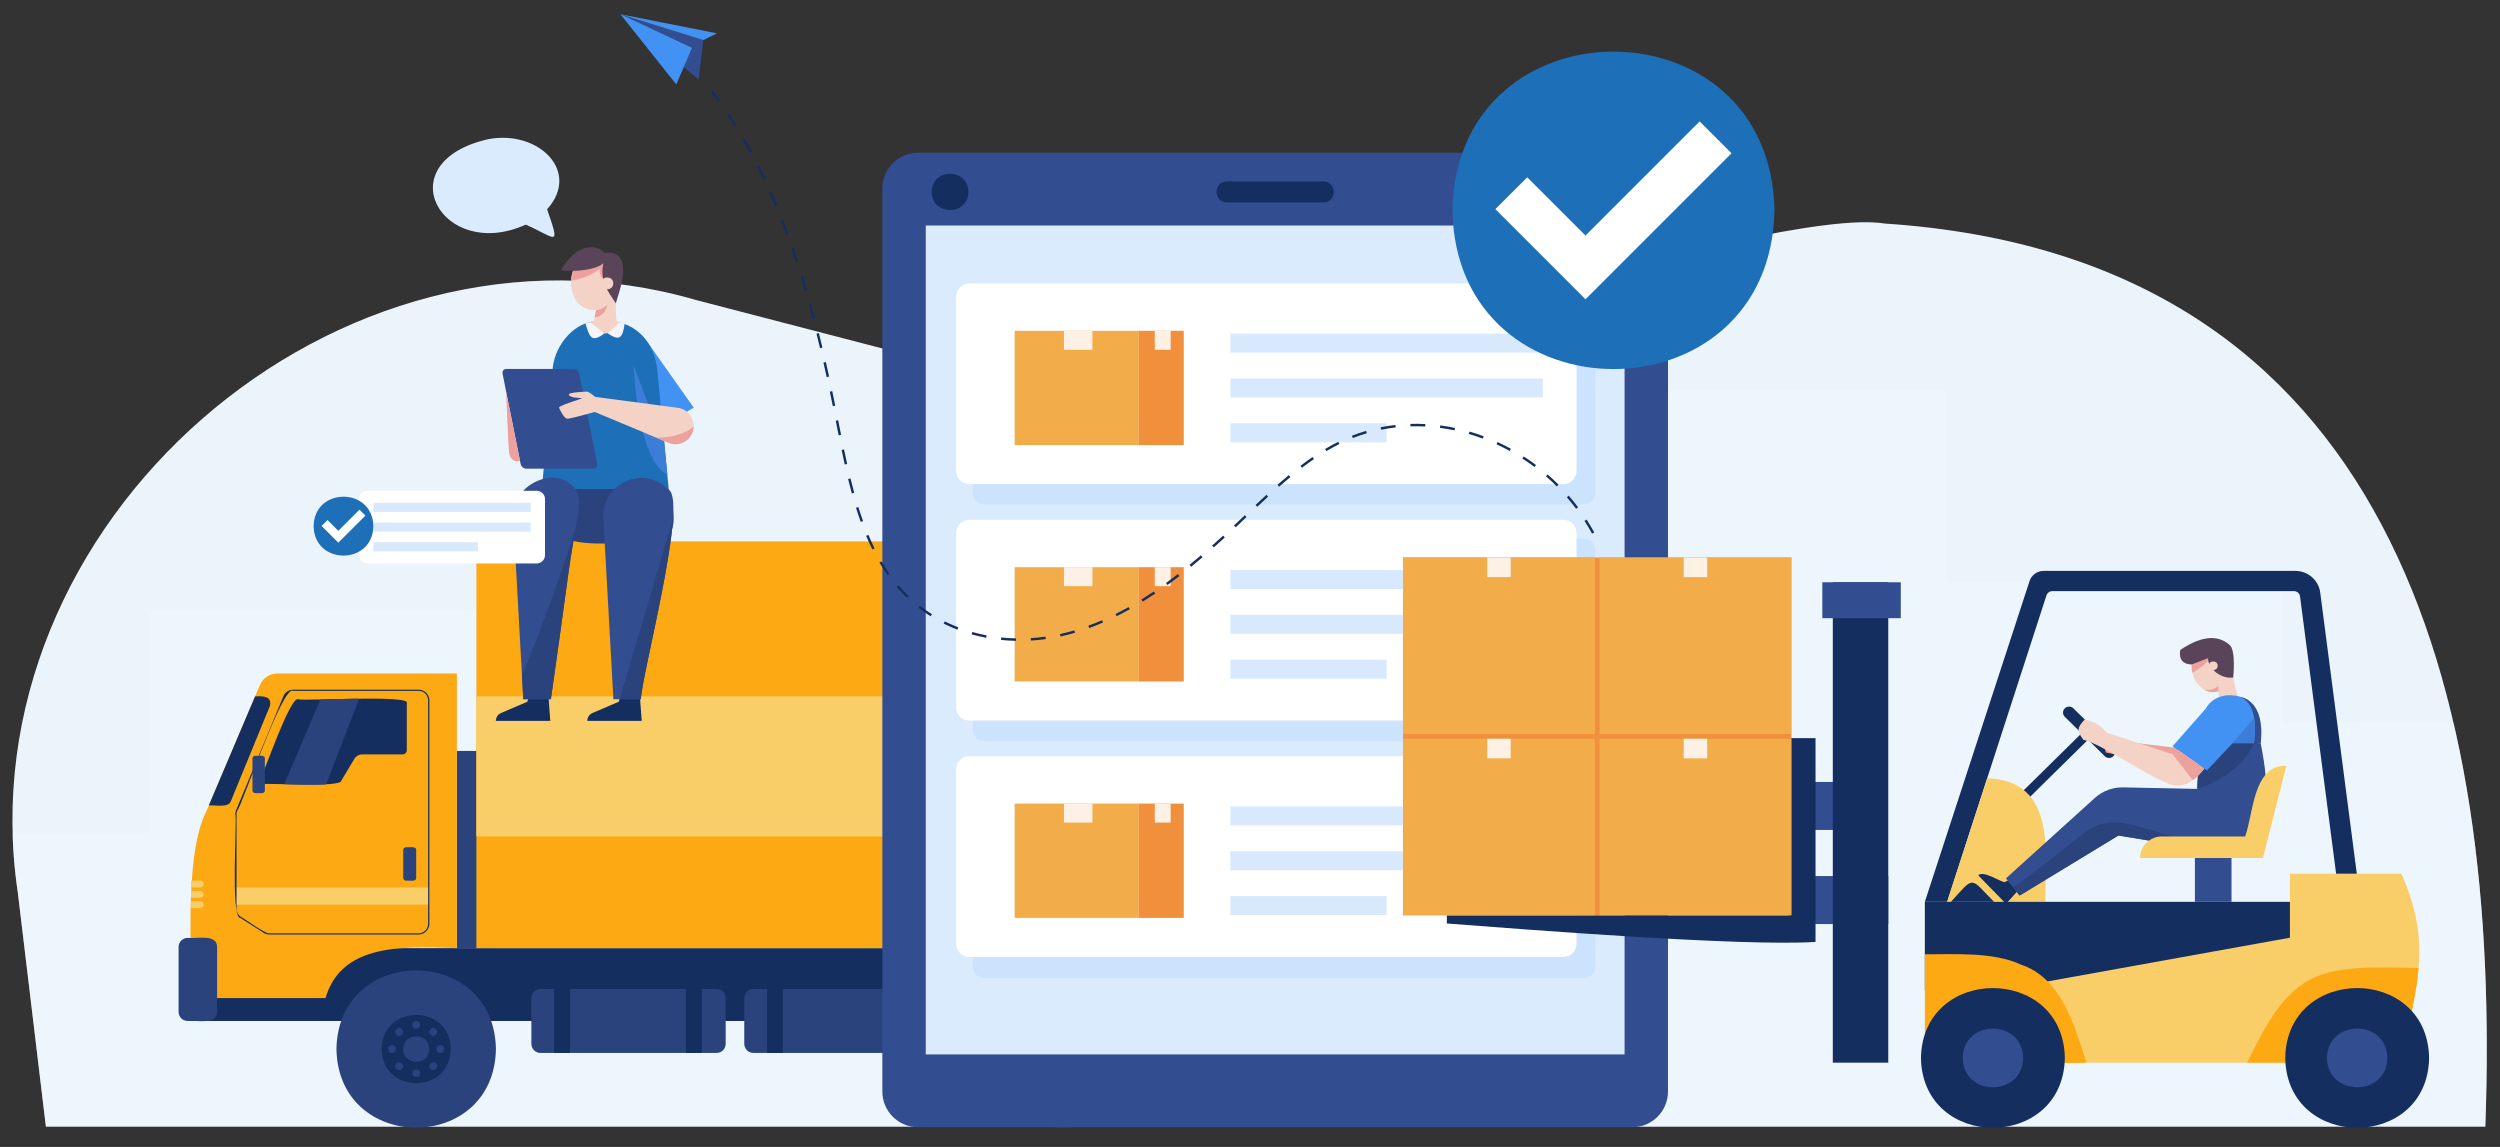
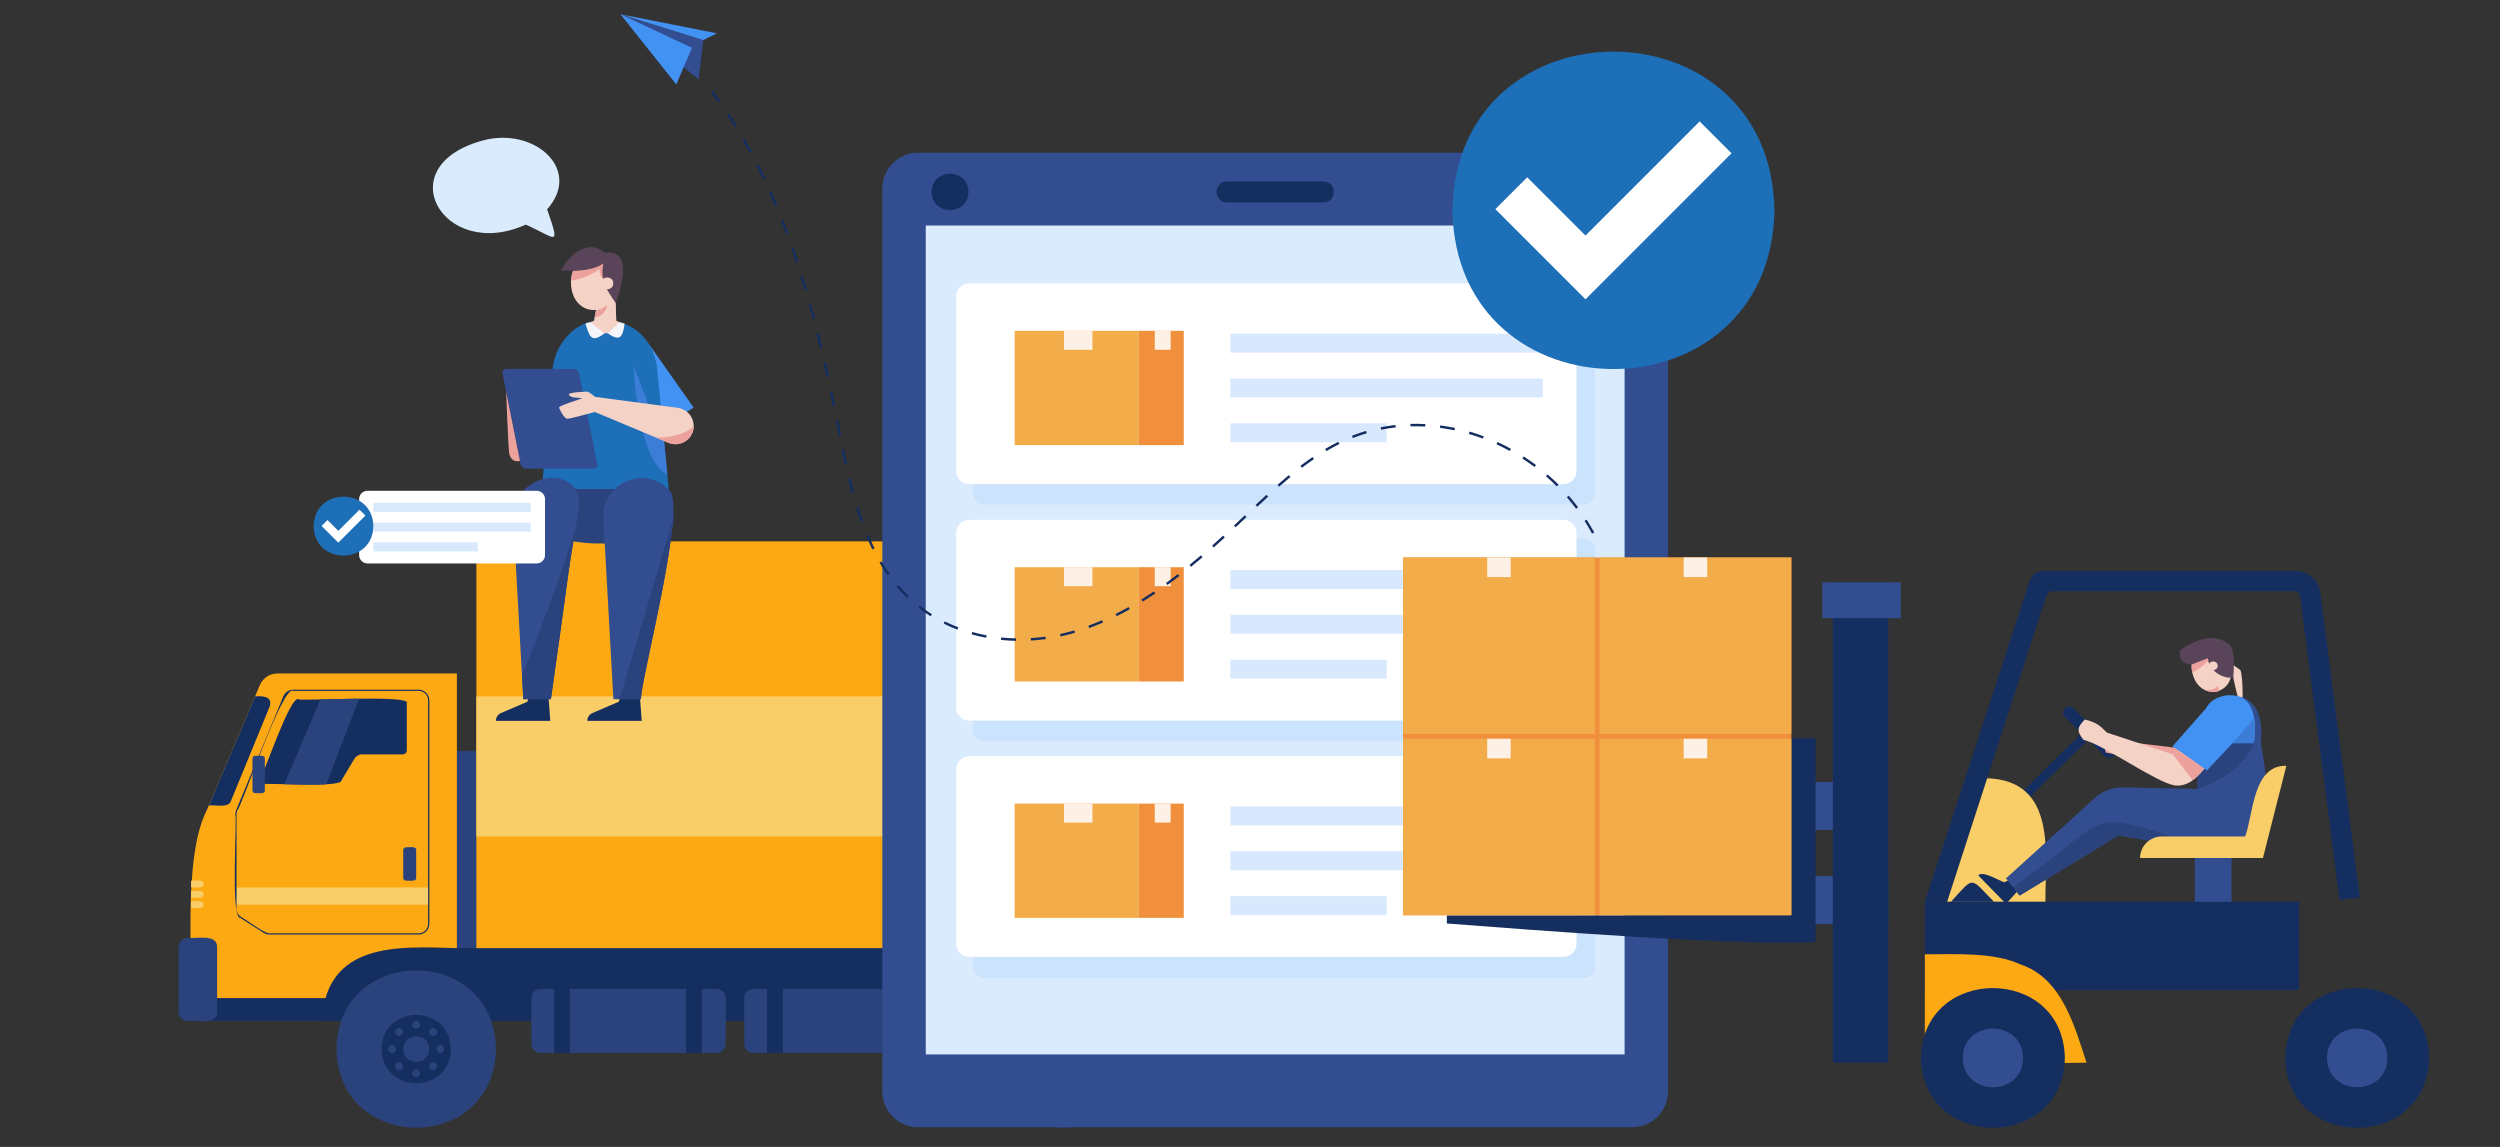
<svg xmlns="http://www.w3.org/2000/svg" xmlns:xlink="http://www.w3.org/1999/xlink" version="1.1" id="Layer_1" x="0px" y="0px" viewBox="0 0 2549.6 1169.67" style="enable-background:new 0 0 2549.6 1169.67;" xml:space="preserve">
  <rect x="0" y="0" width="2549.6" height="1169.67" fill="#333333" stroke="none" />
  <style type="text/css"> .st0{opacity:0.45;clip-path:url(#XMLID_00000147190898455374570730000010677906496852914080_);fill:#F1F8FE;} .st1{fill:#2A437D;} .st2{fill:#152E60;} .st3{fill:#FDA913;} .st4{clip-path:url(#XMLID_00000149360320289403881690000018116112507784959888_);fill:#2A437D;} .st5{fill:#F9CE68;} .st6{clip-path:url(#XMLID_00000132080363240198656220000006149935978189055889_);fill:#EDA19D;} .st7{fill:#F4D2C6;} .st8{fill:#59445A;} .st9{fill:#EDA19D;} .st10{fill:#4292F3;} .st11{fill:#F3F5FB;} .st12{fill:#324D90;} .st13{clip-path:url(#XMLID_00000131338020833459932350000008443504693844510645_);fill:#2A437D;} .st14{clip-path:url(#XMLID_00000003788127494342193310000002775465353840013186_);fill:#2A437D;} .st15{fill:#3C7ED7;} .st16{clip-path:url(#XMLID_00000034078633263481328510000014101402242014823563_);fill:#EDA19D;} .st17{fill:#DAEBFD;} .st18{fill:#CBE3FC;} .st19{fill:#FFFFFF;} .st20{fill:#F3AC4A;} .st21{fill:#F08F3C;} .st22{fill:#FDF1E6;} .st23{fill:#D9E9FD;} .st24{clip-path:url(#XMLID_00000145747819648520482900000008109833092942121911_);fill:#FDA913;} .st25{clip-path:url(#XMLID_00000096053644256506970400000013616487142390956681_);fill:#EDA19D;} .st26{clip-path:url(#XMLID_00000031175240398409990890000007512359930442335412_);fill:#2A437D;} .st27{clip-path:url(#XMLID_00000138571674698815984680000008828330038202897298_);fill:#2A437D;} .st28{clip-path:url(#XMLID_00000026151460454519230670000000625917390066948523_);fill:#EDA19D;} .st29{fill:#1D6FB8;} </style>
  <g>
    <defs>
-       <path id="XMLID_00000044155078907420457220000018418033260686048676_" d="M46.81,1148.94h2487.8 c16.27-441.93-93.39-886.67-612.7-920.98c-113.62-18.56-666.72,164.38-784.91,189.08c0,0.01-427.52-111.17-427.52-111.17 C344.68,199.9-37.53,534.16,18.11,909.66C18.1,909.65,46.81,1148.94,46.81,1148.94z" />
-     </defs>
+       </defs>
    <use xlink:href="#XMLID_00000044155078907420457220000018418033260686048676_" style="overflow:visible;fill:#EBF4FB;" />
    <clipPath id="XMLID_00000150786450272582236780000006930976609863134338_">
      <use xlink:href="#XMLID_00000044155078907420457220000018418033260686048676_" style="overflow:visible;" />
    </clipPath>
    <polygon style="opacity:0.45;clip-path:url(#XMLID_00000150786450272582236780000006930976609863134338_);fill:#F1F8FE;" points=" -25.47,1178.8 -25.47,849.72 152.22,849.72 152.22,622.43 529.12,622.43 529.12,821.47 1002.9,821.47 1002.9,1177.66 " />
    <polygon style="opacity:0.45;clip-path:url(#XMLID_00000150786450272582236780000006930976609863134338_);fill:#F1F8FE;" points=" 2534.61,737.19 2328.77,737.19 2328.77,593.84 1985.76,593.84 1985.76,398.32 1487.08,398.32 1487.08,1170.92 2545.69,1170.92 " />
  </g>
  <g>
    <g>
      <rect x="465.94" y="765.83" transform="matrix(-1 -1.224647e-16 1.224647e-16 -1 971.711 1732.787)" class="st1" width="39.84" height="201.12" />
      <rect x="317.7" y="966.95" transform="matrix(-1 -1.224647e-16 1.224647e-16 -1 1546.206 2008.196)" class="st2" width="910.8" height="74.29" />
      <rect x="485.86" y="552.11" transform="matrix(-1 -1.224647e-16 1.224647e-16 -1 1714.357 1519.064)" class="st3" width="742.65" height="414.84" />
      <path class="st3" d="M210.92,826.23l54.1-127.52c3.06-7.22,10.14-11.9,17.98-11.9h182.95v280.15 c-60.6-2.09-133.41-6.11-137.69,74.29H194.89C197.39,986.96,185.53,875.77,210.92,826.23z" />
      <g>
        <path class="st1" d="M1002.9,1069.86c1.83,106.9,160.84,106.89,162.65,0C1163.72,962.96,1004.71,962.98,1002.9,1069.86z" />
        <path class="st2" d="M1048.92,1069.86c0.79,46.41,69.82,46.4,70.61,0C1118.74,1023.45,1049.7,1023.46,1048.92,1069.86z" />
        <path class="st1" d="M1071,1069.86c0.08,17.3,26.38,17.3,26.46,0C1097.37,1052.56,1071.07,1052.57,1071,1069.86z" />
        <g>
          <g>
            <path class="st1" d="M1080.2,1045.24c-0.08,5.22,8.12,5.22,8.04,0C1088.32,1040.02,1080.12,1040.02,1080.2,1045.24z" />
            <path class="st1" d="M1080.2,1094.49c-0.08,5.22,8.12,5.22,8.04,0C1088.32,1089.27,1080.12,1089.27,1080.2,1094.49z" />
          </g>
          <g>
            <path class="st1" d="M1063.97,1055.3c3.64,3.74,9.43-2.05,5.69-5.69C1066.02,1045.86,1060.22,1051.66,1063.97,1055.3z" />
            <path class="st1" d="M1098.79,1090.12c3.64,3.74,9.43-2.05,5.69-5.69C1100.84,1080.69,1095.05,1086.48,1098.79,1090.12z" />
          </g>
          <g>
            <path class="st1" d="M1059.6,1073.88c5.22,0.08,5.22-8.12,0-8.04C1054.38,1065.76,1054.38,1073.96,1059.6,1073.88z" />
            <path class="st1" d="M1108.85,1073.88c5.22,0.08,5.22-8.12,0-8.04C1103.63,1065.76,1103.63,1073.96,1108.85,1073.88z" />
          </g>
          <g>
            <path class="st1" d="M1069.66,1090.12c3.74-3.64-2.05-9.43-5.69-5.69C1060.22,1088.07,1066.02,1093.86,1069.66,1090.12z" />
            <path class="st1" d="M1104.48,1055.3c3.74-3.64-2.05-9.43-5.69-5.69C1095.05,1053.24,1100.84,1059.04,1104.48,1055.3z" />
          </g>
        </g>
      </g>
      <g>
        <path class="st1" d="M343.12,1069.86c1.83,106.9,160.84,106.89,162.65,0C503.95,962.96,344.93,962.98,343.12,1069.86z" />
        <path class="st2" d="M389.14,1069.86c0.79,46.41,69.82,46.4,70.61,0C458.96,1023.45,389.93,1023.46,389.14,1069.86z" />
        <path class="st1" d="M411.22,1069.86c0.08,17.3,26.38,17.3,26.46,0C437.6,1052.56,411.29,1052.57,411.22,1069.86z" />
        <g>
          <g>
            <path class="st1" d="M420.43,1045.24c-0.08,5.22,8.12,5.22,8.04,0C428.55,1040.02,420.35,1040.02,420.43,1045.24z" />
            <path class="st1" d="M420.43,1094.49c-0.08,5.22,8.12,5.22,8.04,0C428.55,1089.27,420.35,1089.27,420.43,1094.49z" />
          </g>
          <g>
            <path class="st1" d="M404.19,1055.3c3.64,3.74,9.43-2.05,5.69-5.69C406.24,1045.86,400.45,1051.66,404.19,1055.3z" />
            <path class="st1" d="M439.01,1090.12c3.64,3.74,9.43-2.05,5.69-5.69C441.07,1080.69,435.27,1086.48,439.01,1090.12z" />
          </g>
          <g>
            <path class="st1" d="M399.82,1073.88c5.22,0.08,5.22-8.12,0-8.04C394.61,1065.76,394.61,1073.96,399.82,1073.88z" />
            <path class="st1" d="M449.07,1073.88c5.22,0.08,5.22-8.12,0-8.04C443.85,1065.76,443.85,1073.96,449.07,1073.88z" />
          </g>
          <g>
            <path class="st1" d="M409.88,1090.12c3.74-3.64-2.05-9.43-5.69-5.69C400.45,1088.07,406.24,1093.86,409.88,1090.12z" />
            <path class="st1" d="M444.7,1055.3c3.74-3.64-2.05-9.43-5.69-5.69C435.27,1053.24,441.07,1059.04,444.7,1055.3z" />
          </g>
        </g>
      </g>
      <path class="st2" d="M260.14,710.2c7.28-0.36,17.89-0.64,15.01,10.07c0,0-39.66,96.68-39.66,96.68 c-2.19,7.43-17.25,3.66-22.55,4.53L260.14,710.2z" />
      <g>
        <defs>
          <path id="XMLID_00000131328859802933989470000000074553554476042112_" d="M267.62,799.76c4.22-1.56,81.04,3.94,80.56-3.79 c0,0,13.26-22.14,13.26-22.14c1.66-2.77,4.65-4.47,7.88-4.47h41.33c2.33,0,4.21-1.89,4.21-4.21v-48.07 c5.18-8.8-109.09-1.85-110.26-3.95c-8.56-5.26-36.29,79.1-39.84,82.32C263.91,797.51,265.4,799.76,267.62,799.76z" />
        </defs>
        <use xlink:href="#XMLID_00000131328859802933989470000000074553554476042112_" style="overflow:visible;fill:#152E60;" />
        <clipPath id="XMLID_00000021840902132561166400000007078582521248869560_">
          <use xlink:href="#XMLID_00000131328859802933989470000000074553554476042112_" style="overflow:visible;" />
        </clipPath>
        <polygon style="clip-path:url(#XMLID_00000021840902132561166400000007078582521248869560_);fill:#2A437D;" points="328.1,710.2 287.35,805.74 330.41,805.74 367.15,710.2 " />
      </g>
      <path class="st1" d="M414.17,898.16c2.56-0.47,10.42,1.65,10.28-2.95c0,0,0-28.24,0-28.24c0.15-4.57-7.73-2.52-10.28-2.95 c-1.63,0-2.95,1.32-2.95,2.95v28.24C411.22,896.84,412.54,898.16,414.17,898.16z" />
      <g>
        <rect x="191.38" y="1017.9" transform="matrix(-1 -1.224647e-16 1.224647e-16 -1 531.069 2059.116)" class="st2" width="148.31" height="23.32" />
        <path class="st1" d="M191.38,1041.22c8.06-1.1,30.22,4.59,30.02-9.25c0,0,0-66.22,0-66.22c0.23-13.8-21.99-8.17-30.02-9.25 c-5.11,0-9.25,4.14-9.25,9.25v66.22C182.13,1037.08,186.27,1041.22,191.38,1041.22z" />
      </g>
      <g>
        <path class="st5" d="M194.89,905.08c3.06-0.57,12.99,2.04,12.81-3.49l0,0c0.2-5.53-9.78-2.92-12.81-3.49V905.08z" />
        <path class="st5" d="M194.89,915.59c3.06-0.57,12.99,2.04,12.81-3.49l0,0c0.2-5.53-9.78-2.92-12.81-3.49V915.59z" />
        <path class="st5" d="M194.89,926.11c3.06-0.57,12.99,2.04,12.81-3.49l0,0c0.2-5.53-9.78-2.92-12.81-3.49V926.11z" />
      </g>
      <rect x="240.61" y="905.08" transform="matrix(-1 -1.224647e-16 1.224647e-16 -1 677.865 1827.697)" class="st5" width="196.65" height="17.54" />
      <path class="st2" d="M426.87,953.07H274.79c-2.11,0-4.16-0.6-5.94-1.74l-23.79-15.24c-10.26,0.52-3.04-100.33-5.07-105.71 c0-1.46,0.29-2.87,0.84-4.22l48.13-116.04c1.71-4.13,5.7-6.79,10.17-6.79h127.75c6.07,0,11.01,4.94,11.01,11.01v227.72 C437.88,948.13,432.94,953.07,426.87,953.07z M299.12,704.57c-10.79-7.26-52.73,118.58-57.16,122.07 c-0.49,1.19-0.74,2.45-0.74,3.74v96.44c0,3.35,1.68,6.42,4.5,8.23c3.67,1.8,24.95,17.65,29.06,16.78c0,0,152.08,0,152.08,0 c5.39,0,9.77-4.38,9.77-9.77V714.34c0-5.39-4.38-9.77-9.77-9.77H299.12z" />
      <g>
        <g>
          <path class="st1" d="M768.27,1073.81h179.69c5.1,0,9.23-4.13,9.23-9.23v-46.73c0-5.1-4.13-9.23-9.23-9.23H768.27 c-5.1,0-9.23,4.13-9.23,9.23v46.73C759.04,1069.68,763.17,1073.81,768.27,1073.81z" />
          <rect x="916.81" y="1008.62" transform="matrix(-1 -1.224647e-16 1.224647e-16 -1 1849.736 2082.436)" class="st2" width="16.12" height="65.19" />
          <rect x="782.24" y="1008.62" transform="matrix(-1 -1.224647e-16 1.224647e-16 -1 1580.596 2082.436)" class="st2" width="16.12" height="65.19" />
        </g>
        <g>
          <path class="st1" d="M551.15,1073.81h179.69c5.1,0,9.23-4.13,9.23-9.23v-46.73c0-5.1-4.13-9.23-9.23-9.23H551.15 c-5.1,0-9.23,4.13-9.23,9.23v46.73C541.92,1069.68,546.05,1073.81,551.15,1073.81z" />
          <rect x="699.69" y="1008.62" transform="matrix(-1 -1.224647e-16 1.224647e-16 -1 1415.502 2082.436)" class="st2" width="16.12" height="65.19" />
          <rect x="565.12" y="1008.62" transform="matrix(-1 -1.224647e-16 1.224647e-16 -1 1146.362 2082.436)" class="st2" width="16.12" height="65.19" />
        </g>
      </g>
      <rect x="485.86" y="710.2" transform="matrix(-1 -1.224647e-16 1.224647e-16 -1 1714.357 1563.229)" class="st5" width="742.65" height="142.83" />
      <path class="st1" d="M260.29,808.91c2.45-0.46,9.95,1.58,9.81-2.82c0,0,0-32.5,0-32.5c0.14-4.37-7.38-2.41-9.81-2.82 c-1.56,0-2.82,1.26-2.82,2.82v32.5C257.47,807.65,258.73,808.91,260.29,808.91z" />
    </g>
  </g>
  <g>
    <path class="st1" d="M663.18,553.64c-42.23-2.72-123.8,17.74-105.99-54.92h124.77C686.91,521.04,696.21,550.23,663.18,553.64z" />
    <g>
      <g>
        <g>
          <defs>
            <path id="XMLID_00000008150810309577694150000002738536554530119090_" d="M628.68,288.35c-0.58,37.13-45.82,37.12-46.4,0 C582.86,251.22,628.11,251.23,628.68,288.35z" />
          </defs>
          <use xlink:href="#XMLID_00000008150810309577694150000002738536554530119090_" style="overflow:visible;fill:#F4D2C6;" />
          <clipPath id="XMLID_00000102534116145987603790000017085589367581166996_">
            <use xlink:href="#XMLID_00000008150810309577694150000002738536554530119090_" style="overflow:visible;" />
          </clipPath>
          <path style="clip-path:url(#XMLID_00000102534116145987603790000017085589367581166996_);fill:#EDA19D;" d="M580.7,286.49 c0,0,18.42-1.89,30.75-12.38c0,0-0.82,6.04,3.48,10.46c4.31,4.42,0,0,0,0l3.18-18.54l-35.82,5.24L580.7,286.49z" />
        </g>
        <path class="st7" d="M628.63,286.49c0,0-2.27,43.57,2.32,56.48c0,0-14.44,4.38-28.67,0c0,0,8.97-37.2,7.22-45.74L628.63,286.49z" />
      </g>
      <path class="st8" d="M584.52,276.25c0,0,21.7-0.03,30.85-7.75c-3.79,18.18,4.2,28.06,12.7,40.88 c2.04-8.45,21.21-55.21-11.45-51.66c-18.03-15.68-38.3,4.96-44.39,18.16L584.52,276.25z" />
      <path class="st7" d="M625.42,288.99c0.12,8.01-12.47,8.01-12.35,0C612.95,280.98,625.54,280.98,625.42,288.99z" />
      <path class="st9" d="M607.83,316.43c0,0,4.93-0.07,11.41-5.36c0,0-1.41,11.76-12.73,12.44L607.83,316.43z" />
    </g>
    <polygon class="st10" points="667.57,439.34 618.41,378.39 660.95,349.84 707.46,415.72 " />
    <g>
      <defs>
        <path id="XMLID_00000023273241099829564570000012345817082224511417_" d="M670.07,374.51c-5.06-33.71-30.8-50.6-59.65-46.86 c-23.03-0.84-43.78,22.56-46.65,46.9c-0.22,2.43-11.16,124.17-11.16,124.17h129.35L670.07,374.51z" />
      </defs>
      <use xlink:href="#XMLID_00000023273241099829564570000012345817082224511417_" style="overflow:visible;fill:#1D6FB8;" />
      <clipPath id="XMLID_00000141431280600487233360000011235448693782227108_">
        <use xlink:href="#XMLID_00000023273241099829564570000012345817082224511417_" style="overflow:visible;" />
      </clipPath>
    </g>
    <g>
      <path class="st7" d="M601.96,328.56c4.99,15.34,25,15.33,29.99,0C631.95,328.56,619.12,321.62,601.96,328.56z" />
      <g>
        <path class="st11" d="M601.96,328.56l14.31,11.6c-13.86,10.38-15.22,2.17-19.2-10.2C597.07,329.95,599.55,328.86,601.96,328.56z" />
        <path class="st11" d="M619.85,339.88c13.04,9.26,15.28,3.09,17.2-9.83c0,0-3.9-1.29-5.11-1.49L619.85,339.88z" />
      </g>
    </g>
    <path class="st12" d="M605.17,478h-68.39c-2.69,0-5.32-2.18-5.85-4.88l-18.4-92c-0.54-2.69,1.21-4.88,3.9-4.88h68.39 c2.69,0,5.32,2.18,5.85,4.88l18.4,92C609.61,475.82,607.86,478,605.17,478z" />
    <path class="st9" d="M516.17,399.36c0,0,2.28,59.75,3.18,63.37c2.56,10.24,10.95,7.33,10.95,7.33L516.17,399.36z" />
    <g>
      <path class="st2" d="M540.35,706.91l-2.49,8.72l-26.88,11.52c-3.2,1.37-5.28,4.52-5.28,8l0,0h55.5l-2.11-28.24H540.35z" />
      <path class="st2" d="M633.59,706.91l-2.49,8.72l-26.88,11.52c-3.2,1.37-5.28,4.52-5.28,8l0,0h55.5l-2.11-28.24H633.59z" />
      <g>
        <defs>
          <path id="XMLID_00000084498117869612156710000006693046243798041738_" d="M523.43,528.65l10.26,184.43h28.14 c6.01-42.78,12.16-85.52,17.84-128.36c2.24-16.1,5-32.12,7.68-48.15c2.2-13.15,7.27-29.51-2.81-40.77 C561.41,473.71,520.05,498.01,523.43,528.65z" />
        </defs>
        <use xlink:href="#XMLID_00000084498117869612156710000006693046243798041738_" style="overflow:visible;fill:#324D90;" />
        <clipPath id="XMLID_00000181774656971187546780000005757069217620393375_">
          <use xlink:href="#XMLID_00000084498117869612156710000006693046243798041738_" style="overflow:visible;" />
        </clipPath>
        <path style="clip-path:url(#XMLID_00000181774656971187546780000005757069217620393375_);fill:#2A437D;" d="M523.37,706.91 c16.88-30.17,54.98-137.85,63.98-170.33c-2.43,35.3-10,151.33-13.88,184.45l-51.9-4.43L523.37,706.91z" />
      </g>
      <g>
        <defs>
          <path id="XMLID_00000118381133117033144620000009650379420017918132_" d="M615.31,528.65l10.26,184.43h28.14 c-0.65-18.99,48.63-203.01,27.99-213.89C656.72,473.61,613.32,492.95,615.31,528.65z" />
        </defs>
        <use xlink:href="#XMLID_00000118381133117033144620000009650379420017918132_" style="overflow:visible;fill:#324D90;" />
        <clipPath id="XMLID_00000091718441509680286060000001878155076165276803_">
          <use xlink:href="#XMLID_00000118381133117033144620000009650379420017918132_" style="overflow:visible;" />
        </clipPath>
        <path style="clip-path:url(#XMLID_00000091718441509680286060000001878155076165276803_);fill:#2A437D;" d="M688.39,522.45 L631.1,715.63l30.57,1.59C661.67,717.22,702.11,545.68,688.39,522.45" />
      </g>
    </g>
    <path class="st15" d="M663.35,417.83l-17.21-45.11c0,0,3.63,96.27,34.43,111.45l-3.83-40.01L663.35,417.83z" />
    <g>
      <defs>
        <path id="XMLID_00000147208268408752771960000016178831199551312542_" d="M704.28,424.03c-2.97-4.47-7.73-7.44-13.05-8.14 l-84.25-11.14c-1.21-1.03-6.16-5.16-8.28-5.36c-3.99,0.34-28.1,0.67-14.55,5.77c2.66,0.41,9.55,0.87,9.55,0.87 c-0.36,0.78-25.88,8.03-23.45,10.08c1.38,3.08,5.27,11.02,8.54,10.91c3.43-0.12,22.13-5.29,27.79-6.88l76,31.79 c7.53,2.71,15.94,0.3,20.89-5.98l0,0C708.48,439.58,708.81,430.73,704.28,424.03z" />
      </defs>
      <use xlink:href="#XMLID_00000147208268408752771960000016178831199551312542_" style="overflow:visible;fill:#F4D2C6;" />
      <clipPath id="XMLID_00000127019244506085165100000014066258555088306348_">
        <use xlink:href="#XMLID_00000147208268408752771960000016178831199551312542_" style="overflow:visible;" />
      </clipPath>
      <path style="clip-path:url(#XMLID_00000127019244506085165100000014066258555088306348_);fill:#EDA19D;" d="M660.15,445.51 c0,0,33.84,5.69,52.04-15.07C702.29,467.28,683.65,457.14,660.15,445.51z" />
    </g>
  </g>
  <path class="st17" d="M557.95,213.45c34.78-38.69-8.89-81.13-59.76-71.56c-104.85,23.62-47.73,125.92,38,87.19 C567.28,242.76,571.98,253.89,557.95,213.45z" />
  <g>
    <g>
      <path class="st12" d="M1664.69,1149.56H936.25c-20.1,0-36.39-16.29-36.39-36.39v-921c0-20.1,16.29-36.39,36.39-36.39h728.44 c20.1,0,36.39,16.29,36.39,36.39v921C1701.08,1133.27,1684.79,1149.56,1664.69,1149.56z" />
      <g>
        <defs>
          <rect id="XMLID_00000115482487722160019750000013812100086314176389_" x="944.12" y="229.99" width="712.7" height="845.36" />
        </defs>
        <use xlink:href="#XMLID_00000115482487722160019750000013812100086314176389_" style="overflow:visible;fill:#DAEBFD;" />
        <clipPath id="XMLID_00000086673021190153856650000015148107823998901653_">
          <use xlink:href="#XMLID_00000115482487722160019750000013812100086314176389_" style="overflow:visible;" />
        </clipPath>
      </g>
    </g>
    <path class="st2" d="M1349.74,206.43h-98.55c-13.93-0.06-13.98-21.29,0-21.35c0,0,98.54,0,98.54,0 C1363.67,185.14,1363.73,206.37,1349.74,206.43z" />
    <g>
      <g>
        <path class="st18" d="M1615.29,514.49h-611.5c-6.39,0-11.57-5.18-11.57-11.57V319.39c0-6.39,5.18-11.57,11.57-11.57h611.5 c6.39,0,11.57,5.18,11.57,11.57v183.54C1626.86,509.31,1621.68,514.49,1615.29,514.49z" />
        <path class="st18" d="M1615.29,756.01h-611.5c-6.39,0-11.57-5.18-11.57-11.57V560.9c0-6.39,5.18-11.57,11.57-11.57h611.5 c6.39,0,11.57,5.18,11.57,11.57v183.54C1626.86,750.83,1621.68,756.01,1615.29,756.01z" />
        <path class="st18" d="M1615.29,997.52h-611.5c-6.39,0-11.57-5.18-11.57-11.57V802.41c0-6.39,5.18-11.57,11.57-11.57h611.5 c6.39,0,11.57,5.18,11.57,11.57v183.54C1626.86,992.34,1621.68,997.52,1615.29,997.52z" />
      </g>
      <g>
        <g>
          <path class="st19" d="M1594.43,493.77h-605.9c-7.39,0-13.39-5.99-13.39-13.39V302.44c0-7.39,5.99-13.39,13.39-13.39h605.9 c7.39,0,13.39,5.99,13.39,13.39v177.94C1607.82,487.78,1601.82,493.77,1594.43,493.77z" />
          <g>
            <g>
              <rect x="1034.8" y="337.38" class="st20" width="126.59" height="116.56" />
              <rect x="1161.39" y="337.38" class="st21" width="45.85" height="116.56" />
              <rect x="1085.07" y="337.38" class="st22" width="29.04" height="19.35" />
              <rect x="1177.67" y="337.38" class="st22" width="16.21" height="19.35" />
            </g>
            <g>
              <rect x="1254.76" y="340.25" class="st23" width="318.67" height="19.38" />
              <rect x="1254.76" y="385.97" class="st23" width="318.67" height="19.38" />
              <rect x="1254.76" y="431.69" class="st23" width="159.34" height="19.38" />
            </g>
          </g>
        </g>
        <g>
          <path class="st19" d="M1594.43,734.85h-605.9c-7.39,0-13.39-5.99-13.39-13.39V543.52c0-7.39,5.99-13.39,13.39-13.39h605.9 c7.39,0,13.39,5.99,13.39,13.39v177.94C1607.82,728.86,1601.82,734.85,1594.43,734.85z" />
          <g>
            <g>
              <rect x="1034.8" y="578.46" class="st20" width="126.59" height="116.56" />
              <rect x="1161.39" y="578.46" class="st21" width="45.85" height="116.56" />
              <rect x="1085.07" y="578.46" class="st22" width="29.04" height="19.35" />
              <rect x="1177.67" y="578.46" class="st22" width="16.21" height="19.35" />
            </g>
            <g>
              <rect x="1254.76" y="581.33" class="st23" width="318.67" height="19.38" />
              <rect x="1254.76" y="627.05" class="st23" width="318.67" height="19.38" />
              <rect x="1254.76" y="672.77" class="st23" width="159.34" height="19.38" />
            </g>
          </g>
        </g>
        <g>
          <path class="st19" d="M1594.43,975.93h-605.9c-7.39,0-13.39-5.99-13.39-13.39V784.6c0-7.39,5.99-13.39,13.39-13.39h605.9 c7.39,0,13.39,5.99,13.39,13.39v177.94C1607.82,969.94,1601.82,975.93,1594.43,975.93z" />
          <g>
            <g>
              <rect x="1034.8" y="819.54" class="st20" width="126.59" height="116.56" />
              <rect x="1161.39" y="819.54" class="st21" width="45.85" height="116.56" />
              <rect x="1085.07" y="819.54" class="st22" width="29.04" height="19.35" />
              <rect x="1177.67" y="819.54" class="st22" width="16.21" height="19.35" />
            </g>
            <g>
              <rect x="1254.76" y="822.41" class="st23" width="318.67" height="19.38" />
              <rect x="1254.76" y="868.13" class="st23" width="318.67" height="19.38" />
              <rect x="1254.76" y="913.85" class="st23" width="159.34" height="19.38" />
            </g>
          </g>
        </g>
      </g>
    </g>
    <path class="st2" d="M987.66,195.73c-0.42,24.7-37.16,24.69-37.58,0C950.5,171.03,987.24,171.04,987.66,195.73z" />
  </g>
  <g>
    <rect x="1847.19" y="893.42" class="st12" width="78.54" height="48.95" />
    <g>
      <polygon class="st2" points="2031.47,850.93 2024.83,844.39 2126.72,744.02 2133.36,750.56 " />
      <path class="st2" d="M2155.31,771.2L2155.31,771.2c-2.42,2.39-6.35,2.39-8.78,0l-40.76-40.15c-2.42-2.39-2.42-6.26,0-8.65l0,0 c2.42-2.39,6.35-2.39,8.78,0l40.76,40.15C2157.73,764.94,2157.73,768.81,2155.31,771.2z" />
    </g>
    <g>
      <path class="st2" d="M1985.76,919.72h-22.73l106.79-327.12c2-6.18,7.84-10.38,14.43-10.38h256.57c12.91,0,23.8,9.45,25.44,22.06 l40.46,311l-20.76,2.62l-40.28-309.62c-0.4-3.1-3.09-5.43-6.26-5.43h-246.32c-2.75,0-5.18,1.75-6.02,4.33L1985.76,919.72z" />
    </g>
    <path class="st5" d="M1985.76,919.72l40.85-126.02c71.38,2.53,59.16,76.64,59.37,126.02H1985.76z" />
    <rect x="1847.19" y="797.47" class="st12" width="73.98" height="48.95" />
    <rect x="1963.03" y="919.72" class="st2" width="381.66" height="90.01" />
    <g>
      <defs>
-         <path id="XMLID_00000141445911664851259700000006939111790901543587_" d="M2448.97,891.03h-113.6v65.28l-310.3,55.95v71.49h423.9 C2462.51,1009.51,2482.37,965.09,2448.97,891.03z" />
-       </defs>
+         </defs>
      <use xlink:href="#XMLID_00000141445911664851259700000006939111790901543587_" style="overflow:visible;fill:#F9CE68;" />
      <clipPath id="XMLID_00000013887696798887680170000002457421294919753107_">
        <use xlink:href="#XMLID_00000141445911664851259700000006939111790901543587_" style="overflow:visible;" />
      </clipPath>
      <path style="clip-path:url(#XMLID_00000013887696798887680170000002457421294919753107_);fill:#FDA913;" d="M2473.03,987.39 c-112.47-3.01-135.53-2.02-185.02,104.29h170.25L2473.03,987.39z" />
    </g>
    <path class="st3" d="M2060.86,983.68c-27.94-13.04-67.66-10.34-97.83-10.44v112.81l164.85-2.29 C2115.8,1046.65,2102.72,997.5,2060.86,983.68z" />
    <g>
      <g>
        <path class="st2" d="M2477.31,1078.92c-1.63,94.99-145.12,94.98-146.74,0C2332.2,983.92,2475.7,983.94,2477.31,1078.92z" />
        <path class="st12" d="M2434.76,1078.92c-0.68,39.9-60.96,39.89-61.64,0C2373.81,1039.02,2434.08,1039.02,2434.76,1078.92z" />
      </g>
      <g>
        <path class="st2" d="M2105.81,1078.92c-1.63,94.99-145.12,94.98-146.74,0C1960.7,983.92,2104.2,983.94,2105.81,1078.92z" />
        <path class="st12" d="M2063.26,1078.92c-0.68,39.9-60.96,39.89-61.64,0C2002.31,1039.02,2062.58,1039.02,2063.26,1078.92z" />
      </g>
    </g>
    <rect x="1869.17" y="593.84" class="st2" width="56.57" height="489.91" />
    <path class="st2" d="M1823.97,752.8v180.66h-348.43v8.35c78.79,6.01,300.19,23.5,376.01,18.81c0-11.02,0-191.1,0-207.83H1823.97z" />
    <rect x="1858.48" y="593.84" class="st12" width="80.01" height="36.61" />
    <g>
      <polygon class="st9" points="2219.19,762.64 2144.38,753.63 2147.55,767.44 2231.5,784.87 2236.72,775.5 " />
      <g>
        <g>
          <g>
            <g>
              <defs>
                <path id="XMLID_00000043449052707061319970000015144494129967241662_" d="M2275.19,677.7c6.23,31.29-32.27,39.17-39.42,8.3 C2229.54,654.7,2268.04,646.83,2275.19,677.7z" />
              </defs>
              <use xlink:href="#XMLID_00000043449052707061319970000015144494129967241662_" style="overflow:visible;fill:#F4D2C6;" />
              <clipPath id="XMLID_00000157300740316586950890000008374771380607517882_">
                <use xlink:href="#XMLID_00000043449052707061319970000015144494129967241662_" style="overflow:visible;" />
              </clipPath>
              <path style="clip-path:url(#XMLID_00000157300740316586950890000008374771380607517882_);fill:#EDA19D;" d="M2233.21,687.49 c0,0,14.59-7,20.21-15.96l-0.36-3.08l-22.04,7.7L2233.21,687.49z" />
            </g>
-             <path class="st7" d="M2274.81,676.15c0,0,5.98,36.88,12.23,46.86c0,0-11.48,6.25-24.36,5.13c0,0,0.87-32.74-2.17-39.57 L2274.81,676.15z" />
+             <path class="st7" d="M2274.81,676.15c0,0,5.98,36.88,12.23,46.86c0,0,0.87-32.74-2.17-39.57 L2274.81,676.15z" />
          </g>
        </g>
        <path class="st8" d="M2235.2,677.64l16.58-6.4c0.24,11.7,14.66,21.69,25.76,19.65c0,0,2.98-27.93-3.76-33.25 c-16.96-14.93-39.23-2.2-50.22,5.21C2223.56,662.85,2219.7,677.41,2235.2,677.64z" />
        <path class="st9" d="M2262.57,704.93l-0.31-5.71c0,0-4.35,5.87-14.32,4.12C2247.94,703.34,2255,707.78,2262.57,704.93z" />
        <path class="st7" d="M2261.67,678.97c0.09,5.82-9.2,5.82-9.11,0C2252.47,673.15,2261.76,673.15,2261.67,678.97z" />
      </g>
      <path class="st2" d="M2050.13,896.69l-5.88,3.08c-4.88-0.98-22.38-12.51-26.72-6.97l0,0l28.27,28.95l13.88-15.27L2050.13,896.69z" />
      <g>
        <defs>
          <path id="XMLID_00000021815753139679304640000013749216288008462221_" d="M2255.05,864.85c65.23-5.88,60.03-58.04,50.48-106.96 h-62.3l-5.35,102.61l-0.34,4.35H2255.05z" />
        </defs>
        <use xlink:href="#XMLID_00000021815753139679304640000013749216288008462221_" style="overflow:visible;fill:#324D90;" />
        <clipPath id="XMLID_00000165202988558410130700000009677412987114981513_">
          <use xlink:href="#XMLID_00000021815753139679304640000013749216288008462221_" style="overflow:visible;" />
        </clipPath>
        <path style="clip-path:url(#XMLID_00000165202988558410130700000009677412987114981513_);fill:#2A437D;" d="M2240.79,804.56 c0,0,43.09-11.81,57.79-46.67c14.7-34.86,0,0,0,0l-23.73-4.26l-39.76,32.14L2240.79,804.56" />
      </g>
      <path class="st10" d="M2305.52,757.89c-0.51-24.69-3.53-50.8-35.21-48.75c-26.28,4.15-25.68,28.01-27.08,48.75H2305.52z" />
      <path class="st12" d="M2298.33,759.31c0,0,7.86-39.42-13.47-48.57c0,0,25.84,2.83,20.66,47.15L2298.33,759.31z" />
      <g>
        <defs>
          <path id="XMLID_00000082368474525446256860000016745456266108602498_" d="M2237.53,864.85l-77.11-12.76l-100.74,61.26 l-13.92-17.56l90.61-81.97c7.87-7.16,18.25-11.03,28.96-10.81l85.48,1.75L2237.53,864.85z" />
        </defs>
        <use xlink:href="#XMLID_00000082368474525446256860000016745456266108602498_" style="overflow:visible;fill:#324D90;" />
        <clipPath id="XMLID_00000160176133153876537530000002682624809264906421_">
          <use xlink:href="#XMLID_00000082368474525446256860000016745456266108602498_" style="overflow:visible;" />
        </clipPath>
        <path style="clip-path:url(#XMLID_00000160176133153876537530000002682624809264906421_);fill:#2A437D;" d="M2049.51,907.51 c113.05-78.89,67.69-84.8,198.42-44.04l-86.65-6.75c0,0-100.65,61.53-101.6,60.7C2058.73,916.59,2049.51,907.51,2049.51,907.51z" />
      </g>
      <polygon class="st10" points="2248.89,723.39 2215.63,761.12 2250.67,785.77 2283.37,750.97 " />
      <g>
        <defs>
          <path id="XMLID_00000000192289252276836870000016656643936147575171_" d="M2221.4,765.17l-4.3,4.5l-68.4-22.54l0,0 c-7.96-8.12-11.28-10.47-22.61-13.36c-7.33,8.01-8.87,11.11-1.24,20.81c19.55,4.08,73.43,43.22,93,46.44 c12.81,1.64,22.93-7.79,30.08-17.17L2221.4,765.17z" />
        </defs>
        <use xlink:href="#XMLID_00000000192289252276836870000016656643936147575171_" style="overflow:visible;fill:#F4D2C6;" />
        <clipPath id="XMLID_00000117669445726262981270000007447327054399943605_">
          <use xlink:href="#XMLID_00000000192289252276836870000016656643936147575171_" style="overflow:visible;" />
        </clipPath>
        <polygon style="clip-path:url(#XMLID_00000117669445726262981270000007447327054399943605_);fill:#EDA19D;" points=" 2214.47,767.44 2237.53,797.37 2251.87,782.19 2221.72,760.73 " />
      </g>
      <path class="st15" d="M2276.86,757.89l22.02-25.7c0,0,2.18,12.38-0.3,25.7H2276.86z" />
    </g>
    <g>
      <rect x="2238.44" y="863.28" class="st12" width="37.34" height="56.45" />
      <path class="st5" d="M2331.72,780.98c-34.37-0.91-33.52,49.5-42.04,72.06h-84.85c-12.32,0-22.31,9.84-22.31,21.97l0,0 c17.92,0,109.58,0,125.32,0L2331.72,780.98z" />
    </g>
    <path class="st2" d="M2033.56,919.72c-24.83-25.12-19.48-26.95-43.89,0C1998.7,919.72,2024.94,919.72,2033.56,919.72z" />
    <g>
      <rect x="1430.88" y="568.55" class="st21" width="396.03" height="364.85" />
      <g>
        <rect x="1430.88" y="753.4" class="st20" width="195.63" height="180" />
        <rect x="1516.72" y="753.4" class="st22" width="23.94" height="20.01" />
      </g>
      <g>
        <rect x="1631.27" y="753.4" class="st20" width="195.63" height="180" />
        <rect x="1717.12" y="753.4" class="st22" width="23.94" height="20.01" />
      </g>
      <g>
        <rect x="1631.27" y="568.55" class="st20" width="195.63" height="180" />
        <rect x="1717.12" y="568.55" class="st22" width="23.94" height="20.01" />
      </g>
      <g>
        <rect x="1430.88" y="568.55" class="st20" width="195.63" height="180" />
        <rect x="1516.72" y="568.55" class="st22" width="23.94" height="20.01" />
      </g>
    </g>
  </g>
  <g>
    <g>
      <g>
        <path class="st19" d="M547.32,574.62H374.76c-4.7,0-8.51-3.81-8.51-8.51v-57.09c0-4.7,3.81-8.51,8.51-8.51h172.56 c4.7,0,8.51,3.81,8.51,8.51v57.09C555.83,570.8,552.02,574.62,547.32,574.62z" />
        <g>
          <rect x="380.77" y="512.81" class="st23" width="160.54" height="9.3" />
          <rect x="380.77" y="532.91" class="st23" width="160.54" height="9.3" />
          <rect x="380.77" y="553.01" class="st23" width="106.57" height="9.3" />
        </g>
      </g>
      <g>
        <path class="st29" d="M380.77,536.59c-0.68,40.04-60.25,40.04-60.93,0C320.52,496.55,380.09,496.55,380.77,536.59z" />
        <path class="st19" d="M345.02,541.36l-11.02-11.02l-6.03,6.03c4.05,4.05,13.12,13.12,17.06,17.06l27.63-27.63l-6.03-6.03 L345.02,541.36z" />
      </g>
    </g>
  </g>
  <g>
    <path class="st29" d="M1809.65,214.52c-3.69,215.83-324.73,215.8-328.38-0.01C1484.95-1.31,1805.99-1.28,1809.65,214.52z" />
    <path class="st19" d="M1616.96,240.22l-59.42-59.42l-32.51,32.51c21.81,21.81,70.73,70.73,91.93,91.93l148.93-148.93l-32.51-32.51 L1616.96,240.22z" />
  </g>
  <g>
    <path class="st2" d="M1036.1,653.57c-5.09-0.11-10.22-0.42-15.24-0.93l0.26-2.52c4.96,0.51,10.01,0.82,15.03,0.92L1036.1,653.57z M1051.37,653.28l-0.15-2.52c4.99-0.3,10.03-0.79,14.99-1.48l0.34,2.5C1061.53,652.48,1056.42,652.98,1051.37,653.28z M1005.75,650.44c-5.02-0.95-10.02-2.13-14.87-3.49l0.69-2.43c4.77,1.35,9.7,2.51,14.65,3.44L1005.75,650.44z M1081.58,649.12 l-0.54-2.47c4.93-1.07,9.78-2.34,14.59-3.77l0.72,2.42C1091.48,646.75,1086.57,648.03,1081.58,649.12z M976.38,642.13 c-4.77-1.83-9.47-3.9-13.99-6.15l1.13-2.26c4.44,2.21,9.08,4.25,13.77,6.05L976.38,642.13z M1110.82,640.51l-0.87-2.38 c4.64-1.7,9.36-3.58,14.01-5.6l1.01,2.32C1120.27,636.89,1115.51,638.79,1110.82,640.51z M949.07,628.51 c-4.31-2.71-8.52-5.65-12.51-8.76l1.55-1.99c3.93,3.06,8.07,5.96,12.31,8.62L949.07,628.51z M1138.79,628.42l-1.13-2.26 c4.41-2.19,8.9-4.57,13.36-7.06l1.23,2.21C1147.76,623.81,1143.23,626.21,1138.79,628.42z M1165.38,613.57l-1.33-2.15 c4.18-2.59,8.46-5.35,12.71-8.2l1.41,2.1C1173.89,608.19,1169.59,610.96,1165.38,613.57z M924.99,609.75 c-3.66-3.5-7.19-7.24-10.5-11.11l1.92-1.64c3.25,3.81,6.73,7.48,10.33,10.92L924.99,609.75z M1190.64,596.59l-1.48-2.05 c3.99-2.89,8.06-5.94,12.12-9.07l1.54,2C1198.74,590.63,1194.64,593.69,1190.64,596.59z M905.13,586.57 c-2.86-4.06-5.64-8.37-8.26-12.83l2.18-1.28c2.58,4.4,5.33,8.65,8.15,12.65L905.13,586.57z M1214.73,578.03l-1.6-1.96 c3.81-3.1,7.72-6.37,11.62-9.71l1.64,1.92C1222.48,571.64,1218.55,574.91,1214.73,578.03z M889.63,560.33 c-2.18-4.41-4.31-9.08-6.31-13.86l2.33-0.98c1.99,4.74,4.09,9.36,6.25,13.72L889.63,560.33z M1237.85,558.3l-1.68-1.89 c3.65-3.24,7.43-6.66,11.23-10.16l1.71,1.86C1245.3,551.61,1241.51,555.04,1237.85,558.3z M1623.66,544.22 c-2.41-4.4-5-8.76-7.7-12.96l2.13-1.37c2.73,4.25,5.35,8.67,7.79,13.11L1623.66,544.22z M1260.23,537.75l-1.74-1.84 c3.67-3.46,7.33-6.95,10.99-10.45l1.74,1.83C1267.56,530.79,1263.9,534.28,1260.23,537.75z M877.81,532.28 c-1.65-4.59-3.27-9.45-4.83-14.43l2.41-0.75c1.54,4.95,3.15,9.77,4.79,14.32L877.81,532.28z M1607.38,518.87 c-3-4.01-6.18-7.97-9.45-11.75l1.91-1.65c3.31,3.83,6.52,7.83,9.56,11.89L1607.38,518.87z M1282.21,516.84l-1.74-1.84 c4.2-3.98,7.72-7.27,11.09-10.38l1.71,1.86C1289.92,509.58,1286.41,512.87,1282.21,516.84z M868.72,503.25 c-1.27-4.66-2.55-9.61-3.8-14.72l2.46-0.6c1.24,5.09,2.51,10.02,3.78,14.65L868.72,503.25z M1304.5,496.33l-1.67-1.89 c4.04-3.57,7.81-6.81,11.54-9.9l1.62,1.95C1312.28,489.56,1308.52,492.78,1304.5,496.33z M1587.68,496.06 c-3.53-3.55-7.23-7.01-11.01-10.3l1.66-1.91c3.82,3.33,7.57,6.84,11.14,10.43L1587.68,496.06z M1327.8,477.05l-1.53-2.01 c4.16-3.17,8.31-6.18,12.33-8.93l1.43,2.09C1336.03,470.93,1331.92,473.91,1327.8,477.05z M1564.96,476.26 c-4-3.02-8.16-5.92-12.36-8.64l1.37-2.12c4.25,2.75,8.46,5.69,12.51,8.74L1564.96,476.26z M861.48,473.73 c-1.03-4.63-2.07-9.49-3.18-14.85l2.48-0.51c1.11,5.35,2.15,10.2,3.18,14.82L861.48,473.73z M1352.72,460.06l-1.29-2.17 c4.47-2.66,8.83-5.07,13.38-7.33l1.12,2.26C1361.44,455.06,1357.14,457.43,1352.72,460.06z M1539.66,459.89 c-4.39-2.42-8.92-4.7-13.46-6.79l1.06-2.3c4.59,2.11,9.18,4.42,13.62,6.87L1539.66,459.89z M1512.28,447.31 c-4.7-1.76-9.51-3.36-14.31-4.75l0.71-2.43c4.85,1.41,9.73,3.03,14.48,4.81L1512.28,447.31z M1379.69,446.72l-0.92-2.35 c4.72-1.85,9.58-3.51,14.45-4.94l0.71,2.43C1389.13,443.26,1384.34,444.9,1379.69,446.72z M855.28,444 c-0.97-4.89-1.98-10-2.95-14.89l2.48-0.49c0.97,4.89,1.97,9.99,2.95,14.88L855.28,444z M1483.35,438.89 c-4.92-1.04-9.91-1.89-14.85-2.54l0.33-2.51c5,0.66,10.07,1.52,15.05,2.57L1483.35,438.89z M1408.55,438.24l-0.5-2.48 c4.95-1,10.03-1.8,15.08-2.37l0.29,2.51C1418.44,436.47,1413.43,437.26,1408.55,438.24z M1453.5,434.99 c-5-0.26-10.09-0.31-15.06-0.16l-0.08-2.53c5.04-0.15,10.2-0.1,15.26,0.16L1453.5,434.99z M849.36,414.25 c-1.01-4.95-2.03-9.89-3.08-14.84l2.47-0.52c1.05,4.95,2.07,9.91,3.08,14.86L849.36,414.25z M843.09,384.59 c-1.1-5.01-2.22-9.99-3.32-14.79l2.46-0.57c1.1,4.81,2.22,9.79,3.33,14.81L843.09,384.59z M836.3,355.05 c-1.19-4.96-2.41-9.91-3.62-14.72l2.45-0.62c1.21,4.82,2.44,9.78,3.63,14.75L836.3,355.05z M828.88,325.65 c-1.31-4.94-2.65-9.86-3.98-14.63l2.43-0.68c1.33,4.77,2.68,9.71,3.99,14.66L828.88,325.65z M820.72,296.45 c-1.44-4.88-2.91-9.76-4.39-14.51l2.41-0.75c1.48,4.76,2.96,9.65,4.4,14.55L820.72,296.45z M811.71,267.5 c-1.59-4.84-3.23-9.67-4.86-14.36l2.39-0.83c1.64,4.7,3.28,9.55,4.88,14.4L811.71,267.5z M801.72,238.88 c-1.76-4.76-3.58-9.53-5.4-14.16l2.35-0.92c1.83,4.65,3.65,9.43,5.42,14.21L801.72,238.88z M790.63,210.67 c-1.96-4.68-3.97-9.37-6-13.92l2.31-1.03c2.03,4.57,4.06,9.27,6.02,13.97L790.63,210.67z M778.31,182.98 c-2.17-4.58-4.41-9.16-6.66-13.61l2.26-1.14c2.26,4.47,4.51,9.06,6.69,13.66L778.31,182.98z M764.63,155.96 c-2.41-4.46-4.9-8.91-7.39-13.22l2.19-1.26c2.5,4.33,5,8.8,7.42,13.28L764.63,155.96z M749.48,129.75 c-2.66-4.31-5.41-8.59-8.17-12.74l2.11-1.4c2.77,4.17,5.53,8.48,8.21,12.81L749.48,129.75z M732.74,104.54 c-2.56-3.6-5.21-7.19-7.86-10.68l2.01-1.53c2.66,3.51,5.32,7.12,7.9,10.74L732.74,104.54z" />
    <g>
      <polygon class="st12" points="717.3,40.86 632.75,14.53 712.42,81.08 " />
      <polygon class="st10" points="632.75,14.53 705.71,48.82 689.71,86.12 " />
      <polygon class="st10" points="717.3,40.86 731.17,34 632.75,14.53 " />
    </g>
  </g>
</svg>